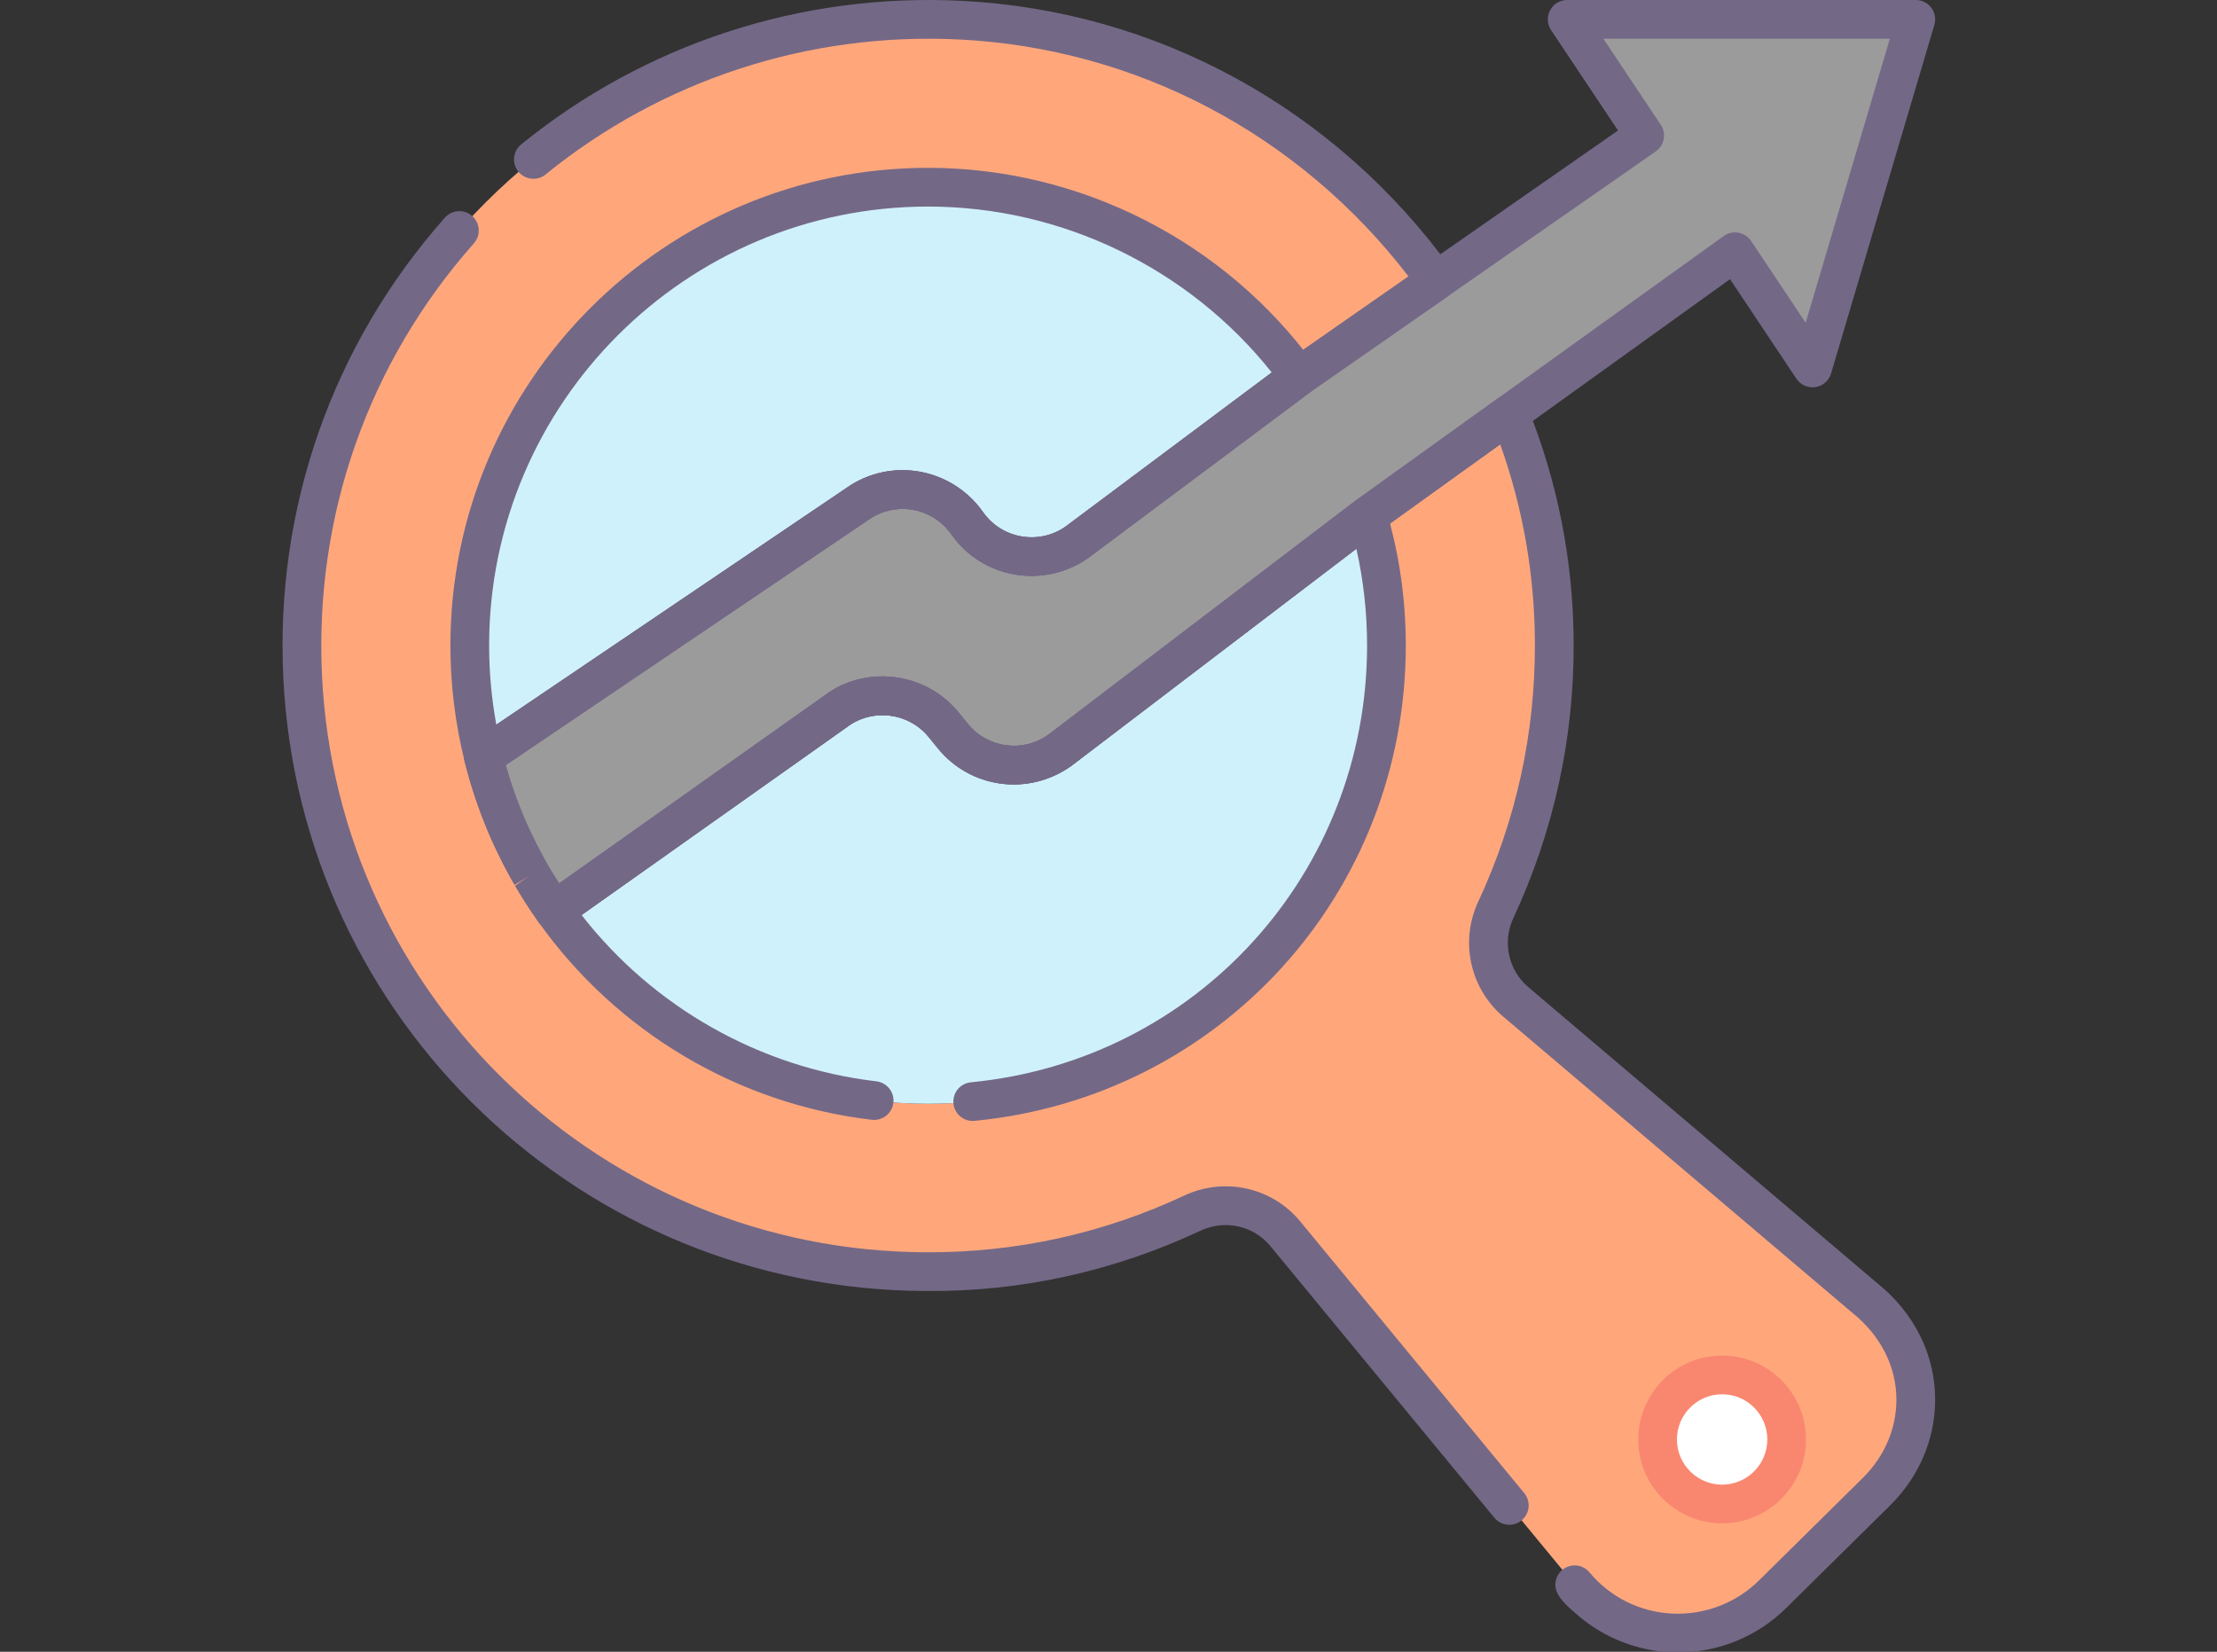
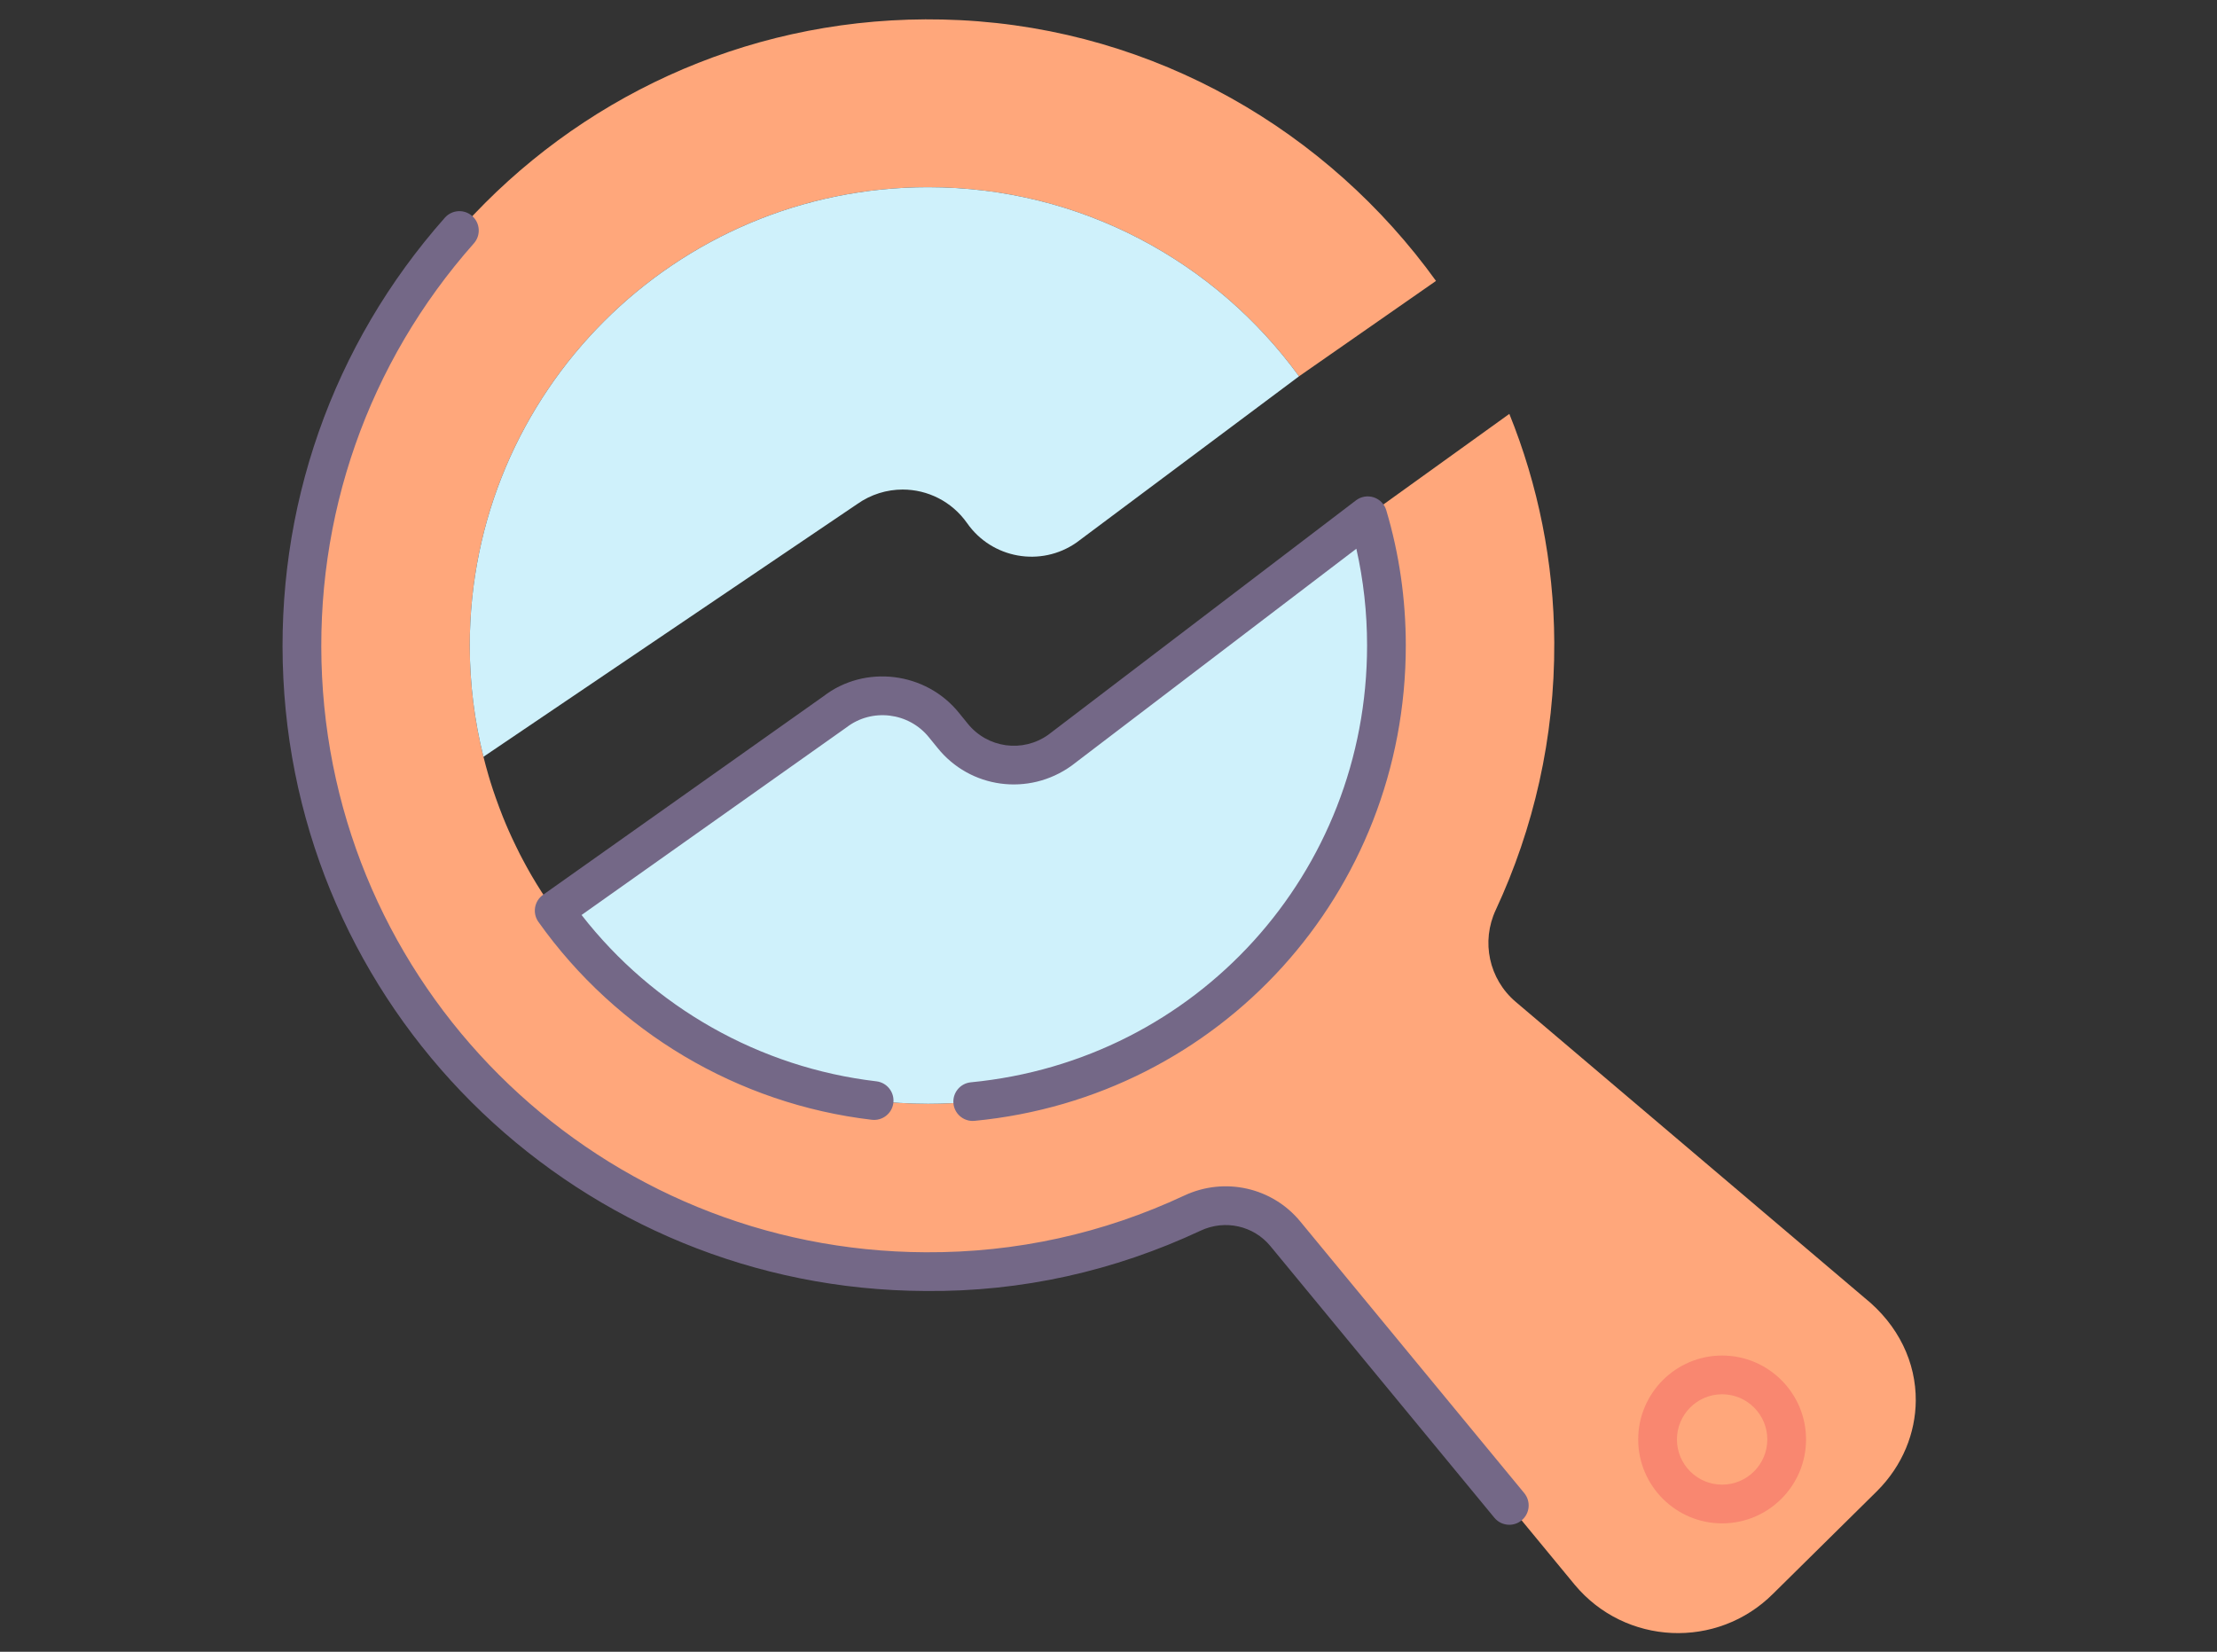
<svg xmlns="http://www.w3.org/2000/svg" id="body_1" width="51" height="38">
  <rect width="100%" height="100%" fill="#333333" stroke="none" />
  <g transform="matrix(0.297 0 0 0.297 6.5 -0)">
    <g>
      <g>
        <path d="M122.5 100.5L95.51 77.6C 93.44 75.84 92.82 72.93 93.97 70.48C 96.9 64.18 98.54 57.16 98.5 49.75C 98.47 43.53 97.24 37.55 95.02 32.06L95.02 32.06L84.05 39.95C 85 43.14 85.5 46.51 85.5 50C 85.5 69.61 69.61 85.5 50 85.5C 38.05 85.5 27.47 79.6 21.04 70.54C 21.01 70.5 20.98 70.46 20.96 70.42C 20.67 70.02 20.39 69.6 20.13 69.19C 20.11 69.17 20.1 69.15 20.09 69.13C 19.82 68.71 19.56 68.29 19.31 67.86C 19.28 67.8 19.24 67.74 19.2 67.67C 18.99 67.31 18.79 66.93 18.59 66.56C 18.52 66.43 18.45 66.29 18.38 66.16C 18.17 65.74 17.96 65.31 17.76 64.88C 17.6 64.53 17.44 64.18 17.29 63.82C 17.21 63.63 17.14 63.45 17.06 63.26C 16.87 62.78 16.69 62.3 16.52 61.82C 16.37 61.4 16.23 60.98 16.1 60.56C 16.05 60.39 16 60.23 15.95 60.06C 15.81 59.58 15.68 59.1 15.56 58.62C 14.87 55.86 14.5 52.97 14.5 50C 14.5 30.39 30.39 14.5 50 14.5C 61.82 14.5 72.28 20.27 78.73 29.15L78.73 29.15L89.34 21.76C 80.98 10.16 67.63 2.31 52.47 1.56C 23.73 0.14 0.13 23.74 1.56 52.48C 2.83 78.02 24.23 98.4 49.8 98.5C 57.2 98.53 64.21 96.9 70.49 93.96C 72.98 92.8 75.93 93.45 77.67 95.57L77.67 95.57L100.08 122.75C 104 127.46 111.12 127.78 115.45 123.45L115.45 123.45L123.5 115.5C 125.49 113.51 126.48 110.99 126.5 108.5C 126.52 105.57 125.2 102.66 122.5 100.5z" stroke="none" fill="#FFA77B" fill-rule="nonzero" />
        <g>
-           <path d="M116.5 111.5C 116.5 112.881 116.012 114.059 115.036 115.036C 114.059 116.012 112.881 116.5 111.5 116.5C 110.119 116.5 108.941 116.012 107.964 115.036C 106.988 114.059 106.5 112.881 106.5 111.5C 106.5 110.119 106.988 108.941 107.964 107.964C 108.941 106.988 110.119 106.5 111.5 106.5C 112.881 106.5 114.059 106.988 115.036 107.964C 116.012 108.941 116.5 110.119 116.5 111.5C 116.5 111.558 116.499 111.616 116.497 111.674" stroke="none" fill="#FFFFFF" fill-rule="nonzero" />
-         </g>
+           </g>
        <path d="M50 14.5C 30.39 14.5 14.5 30.39 14.5 50C 14.5 52.97 14.87 55.86 15.56 58.62L15.56 58.62L44.5 39.05C 45.57 38.29 46.81 37.92 48.03 37.92C 49.95 37.92 51.83 38.83 53.02 40.52C 54.94 43.27 58.73 43.95 61.49 42.03L61.49 42.03L78.73 29.15C 72.28 20.27 61.82 14.5 50 14.5z" stroke="none" fill="#CFF1FB" fill-rule="nonzero" />
        <path d="M60.2 58.12C 57.56 60.02 53.91 59.51 51.89 56.98L51.89 56.98L51.24 56.18C 49.16 53.58 45.39 53.13 42.76 55.16L42.76 55.16L21.04 70.54C 27.47 79.6 38.05 85.5 50 85.5C 69.61 85.5 85.5 69.61 85.5 50C 85.5 46.51 85 43.14 84.05 39.95L84.05 39.95L60.2 58.12z" stroke="none" fill="#CFF1FB" fill-rule="nonzero" />
-         <path d="M105.5 10.5L89.34 21.76L78.73 29.15L61.49 42.03C 58.73 43.95 54.94 43.27 53.02 40.52C 51.83 38.83 49.95 37.92 48.03 37.92C 46.81 37.92 45.57 38.29 44.5 39.05L44.5 39.05L15.56 58.62C 15.68 59.1 15.81 59.58 15.95 60.06C 16 60.23 16.05 60.39 16.1 60.56C 16.23 60.98 16.37 61.4 16.52 61.82C 16.69 62.3 16.87 62.78 17.06 63.26C 17.14 63.45 17.21 63.63 17.29 63.82C 17.44 64.18 17.6 64.53 17.76 64.88C 17.96 65.31 18.17 65.74 18.38 66.16C 18.45 66.29 18.52 66.43 18.59 66.56C 18.79 66.93 18.99 67.31 19.2 67.67C 19.24 67.74 19.28 67.8 19.31 67.86C 19.56 68.29 19.82 68.71 20.09 69.13C 20.1 69.15 20.11 69.17 20.13 69.19C 20.39 69.6 20.67 70.02 20.96 70.42C 20.98 70.46 21.01 70.5 21.04 70.54L21.04 70.54L42.76 55.16C 45.39 53.13 49.16 53.58 51.24 56.18L51.24 56.18L51.89 56.98C 53.91 59.51 57.56 60.02 60.2 58.12L60.2 58.12L84.05 39.95L95.02 32.06L112.5 19.5L118.5 28.5L126.5 1.5L99.5 1.5L105.5 10.5z" stroke="none" fill="#9B9B9B" fill-rule="nonzero" />
      </g>
      <g>
        <path d="M111.501 105C 107.917 105 105.001 107.916 105.001 111.5C 105.001 115.084 107.917 118 111.501 118C 115.085 118 118.001 115.084 118.001 111.5C 118.001 107.916 115.085 105 111.501 105zM111.501 115C 109.571 115 108.001 113.43 108.001 111.5C 108.001 109.57 109.571 108 111.501 108C 113.431 108 115.001 109.57 115.001 111.5C 115.001 113.43 113.431 115 111.501 115z" stroke="none" fill="#F98770" fill-rule="nonzero" />
        <path d="M78.83 94.619C 76.663 91.979 72.973 91.148 69.854 92.602C 63.559 95.549 56.81 97.04 49.807 97C 24.832 96.902 4.298 77.314 3.059 52.405C 2.443 40.02 6.619 28.103 14.819 18.85C 15.368 18.23 15.311 17.282 14.691 16.733C 14.069 16.183 13.124 16.242 12.573 16.861C 3.85 26.705 -0.594 39.381 0.062 52.555C 1.381 79.056 23.226 99.896 49.795 100C 57.248 100.072 64.427 98.455 71.123 95.32C 73 94.447 75.214 94.942 76.514 96.525L76.514 96.525L93.86 117.563C 94.157 117.923 94.586 118.109 95.018 118.109C 95.354 118.109 95.692 117.997 95.971 117.766C 96.611 117.239 96.701 116.294 96.174 115.655L96.174 115.655L78.83 94.619z" stroke="none" fill="#746887" fill-rule="nonzero" />
-         <path d="M50.001 13C 29.599 13 13.001 29.598 13.001 50C 13.001 53.027 13.372 56.05 14.105 58.983C 14.223 59.458 14.566 59.845 15.024 60.021C 15.197 60.087 15.379 60.12 15.56 60.12C 15.855 60.12 16.149 60.033 16.4 59.863L16.4 59.863L45.34 40.293C 45.35 40.286 45.36 40.28 45.369 40.273C 46.154 39.715 47.074 39.42 48.029 39.42C 49.52 39.42 50.927 40.154 51.79 41.379C 54.181 44.803 58.914 45.647 62.387 43.232L62.387 43.232L79.627 30.352C 80.284 29.861 80.426 28.933 79.943 28.269C 72.999 18.708 61.806 13 50.001 13zM44.501 39.05L44.511 39.05L44.501 39.05zM60.634 40.799C 58.559 42.243 55.696 41.731 54.247 39.657C 52.82 37.63 50.496 36.42 48.03 36.42C 46.454 36.42 44.939 36.903 43.647 37.817L43.647 37.817L16.557 56.135C 16.187 54.113 16 52.058 16 50C 16 31.252 31.252 16 50 16C 60.354 16 70.196 20.779 76.62 28.854L76.62 28.854L60.634 40.799z" stroke="none" fill="#746887" fill-rule="nonzero" />
        <path d="M84.516 38.524C 84.046 38.372 83.535 38.458 83.142 38.757L83.142 38.757L59.325 56.902C 57.339 58.332 54.588 57.954 53.054 56.033L53.054 56.033L52.411 55.242C 49.84 52.027 45.099 51.457 41.892 53.935L41.892 53.935L20.172 69.315C 19.848 69.545 19.627 69.895 19.561 70.287C 19.494 70.68 19.585 71.082 19.816 71.407C 25.87 79.936 35.284 85.524 45.645 86.739C 46.468 86.833 47.213 86.247 47.31 85.424C 47.406 84.601 46.817 83.856 45.995 83.759C 36.972 82.701 28.731 78.033 23.159 70.875L23.159 70.875L43.677 56.346C 45.647 54.825 48.514 55.171 50.075 57.125L50.075 57.125L50.718 57.915C 53.242 61.076 57.791 61.699 61.11 59.312L61.11 59.312L83.17 42.505C 83.722 44.942 84.001 47.453 84.001 49.998C 84.001 67.599 70.808 82.145 53.312 83.835C 52.488 83.915 51.884 84.647 51.963 85.472C 52.038 86.248 52.691 86.828 53.454 86.828C 53.503 86.828 53.551 86.826 53.6 86.821C 72.641 84.982 87 69.152 87 49.998C 87 46.415 86.491 42.89 85.487 39.52C 85.348 39.05 84.984 38.677 84.516 38.524z" stroke="none" fill="#746887" fill-rule="nonzero" />
-         <path d="M126.501 0L99.501 0C 98.948 0 98.439 0.305 98.179 0.792C 97.917 1.28 97.947 1.872 98.253 2.332L98.253 2.332L103.438 10.109L77.833 27.948L60.634 40.799C 58.559 42.243 55.696 41.731 54.247 39.657C 52.82 37.63 50.496 36.42 48.03 36.42C 46.448 36.42 44.927 36.907 43.661 37.808L43.661 37.808L14.721 57.378C 14.199 57.731 13.952 58.373 14.106 58.985C 14.231 59.484 14.366 59.983 14.512 60.483L14.512 60.483L14.668 61.004C 14.804 61.443 14.951 61.883 15.106 62.321C 15.282 62.818 15.469 63.315 15.678 63.843L15.678 63.843L15.905 64.396C 16.062 64.772 16.229 65.139 16.4 65.513C 16.606 65.956 16.823 66.399 17.061 66.874L17.061 66.874L17.399 67.512C 17.565 67.821 17.732 68.131 17.889 68.399C 17.897 68.413 17.955 68.513 17.963 68.527L17.963 68.527L19.25 67.756L18.013 68.614C 18.275 69.064 18.546 69.503 18.829 69.943C 18.842 69.964 18.855 69.984 18.869 70.004C 19.131 70.418 19.413 70.84 19.704 71.245C 19.747 71.312 19.794 71.38 19.844 71.446C 20.138 71.835 20.587 72.041 21.041 72.041C 21.341 72.041 21.644 71.951 21.907 71.765L21.907 71.765L43.677 56.348C 45.647 54.827 48.514 55.173 50.075 57.127L50.075 57.127L50.718 57.917C 53.242 61.078 57.791 61.701 61.11 59.314L61.11 59.314L84.926 41.168L112.114 21.625L117.253 29.333C 117.575 29.817 118.153 30.071 118.725 29.984C 119.301 29.897 119.774 29.485 119.94 28.927L119.94 28.927L127.94 1.927C 128.074 1.473 127.987 0.983 127.704 0.603C 127.421 0.223 126.975 0 126.501 0zM22.29 69.724C 22.296 69.737 22.303 69.75 22.31 69.763C 22.303 69.75 22.296 69.736 22.29 69.724zM117.973 25.003L113.749 18.668C 113.523 18.33 113.17 18.097 112.77 18.024C 112.369 17.95 111.958 18.044 111.626 18.281L111.626 18.281L83.142 38.757L59.325 56.902C 57.339 58.332 54.588 57.954 53.054 56.033L53.054 56.033L52.411 55.242C 49.84 52.027 45.099 51.457 41.892 53.935L41.892 53.935L21.425 68.43C 21.416 68.416 21.407 68.401 21.399 68.387C 21.386 68.367 21.373 68.347 21.359 68.328C 21.357 68.325 21.355 68.321 21.352 68.317C 21.094 67.917 20.846 67.516 20.648 67.18C 20.616 67.117 20.579 67.052 20.496 66.911C 20.34 66.645 20.191 66.367 20.043 66.091L20.043 66.091L19.724 65.488C 19.52 65.081 19.317 64.663 19.125 64.254C 18.973 63.921 18.819 63.587 18.675 63.237L18.675 63.237L18.457 62.708C 18.273 62.245 18.1 61.782 17.935 61.316C 17.792 60.916 17.659 60.515 17.541 60.136L17.541 60.136L17.392 59.636C 17.356 59.512 17.32 59.387 17.286 59.263L17.286 59.263L45.37 40.273C 46.155 39.715 47.075 39.42 48.03 39.42C 49.521 39.42 50.928 40.154 51.791 41.379C 54.182 44.803 58.915 45.647 62.388 43.232L62.388 43.232L79.588 30.381L106.359 11.731C 107.029 11.265 107.203 10.348 106.75 9.669L106.75 9.669L102.304 3L124.492 3L117.973 25.003z" stroke="none" fill="#746887" fill-rule="nonzero" />
      </g>
    </g>
    <g>
	</g>
-     <path d="M123.472 99.356L96.482 76.458C 94.941 75.148 94.467 72.952 95.331 71.113C 98.47 64.363 100.041 57.173 100.001 49.743C 99.971 43.452 98.763 37.314 96.411 31.498C 96.238 31.071 95.88 30.747 95.437 30.619C 94.993 30.491 94.517 30.572 94.144 30.842L94.144 30.842L83.141 38.757L59.325 56.902C 57.339 58.332 54.588 57.954 53.054 56.033L53.054 56.033L52.411 55.242C 49.84 52.027 45.099 51.457 41.892 53.935L41.892 53.935L21.425 68.43C 21.416 68.416 21.407 68.401 21.399 68.387C 21.386 68.367 21.373 68.347 21.352 68.317C 21.094 67.917 20.846 67.516 20.648 67.18C 20.616 67.117 20.579 67.052 20.496 66.911C 20.34 66.645 20.191 66.367 20.043 66.091L20.043 66.091L19.724 65.488C 19.52 65.081 19.317 64.663 19.125 64.254C 18.973 63.921 18.819 63.587 18.675 63.237L18.675 63.237L18.457 62.708C 18.273 62.245 18.1 61.782 17.935 61.316C 17.792 60.916 17.659 60.515 17.541 60.136L17.541 60.136L17.392 59.636C 17.356 59.512 17.32 59.387 17.286 59.263L17.286 59.263L45.37 40.273C 46.155 39.715 47.075 39.42 48.03 39.42C 49.521 39.42 50.928 40.154 51.791 41.379C 54.182 44.803 58.915 45.647 62.388 43.232L62.388 43.232L79.588 30.381L90.198 22.991C 90.528 22.761 90.752 22.408 90.819 22.012C 90.886 21.616 90.793 21.209 90.557 20.883C 81.562 8.401 67.706 0.812 52.545 0.062C 40.145 -0.554 28.061 3.401 18.483 11.186C 17.84 11.708 17.743 12.653 18.265 13.296C 18.787 13.938 19.731 14.037 20.375 13.514C 29.378 6.197 40.738 2.483 52.396 3.058C 66.14 3.738 78.745 10.404 87.212 21.414L87.212 21.414L77.832 27.948L60.634 40.799C 58.559 42.243 55.696 41.731 54.247 39.657C 52.82 37.63 50.496 36.42 48.03 36.42C 46.448 36.42 44.927 36.907 43.661 37.808L43.661 37.808L14.721 57.378C 14.199 57.731 13.952 58.373 14.106 58.985C 14.231 59.484 14.366 59.983 14.512 60.483L14.512 60.483L14.668 61.004C 14.804 61.443 14.951 61.883 15.106 62.321C 15.282 62.818 15.469 63.315 15.678 63.843L15.678 63.843L15.905 64.396C 16.062 64.772 16.229 65.139 16.4 65.513C 16.606 65.956 16.823 66.399 17.061 66.874L17.061 66.874L17.399 67.512C 17.565 67.821 17.732 68.131 17.889 68.399C 17.897 68.413 17.955 68.513 17.963 68.527L17.963 68.527L19.25 67.756L18.013 68.614C 18.275 69.064 18.546 69.503 18.829 69.942C 18.842 69.963 18.855 69.983 18.869 70.003C 19.131 70.417 19.413 70.839 19.704 71.244C 19.747 71.311 19.794 71.379 19.844 71.445C 20.331 72.09 21.242 72.232 21.907 71.764L21.907 71.764L43.677 56.347C 45.647 54.826 48.514 55.172 50.075 57.126L50.075 57.126L50.718 57.916C 53.242 61.077 57.791 61.7 61.11 59.313L61.11 59.313L84.926 41.167L94.312 34.416C 96.072 39.34 96.975 44.491 97 49.757C 97.038 56.741 95.561 63.501 92.612 69.841C 91.176 72.897 91.968 76.557 94.539 78.742L94.539 78.742L121.562 101.67C 123.796 103.457 125.017 105.878 125 108.486C 124.981 110.69 124.072 112.804 122.446 114.431L122.446 114.431L114.389 122.388C 112.622 124.156 110.17 125.099 107.676 124.99C 105.143 124.874 102.854 123.737 101.226 121.793C 100.951 121.466 100.544 121.254 100.083 121.254C 99.255 121.254 98.584 121.925 98.584 122.753C 98.584 123.676 99.585 124.47 100.225 125.032C 100.967 125.683 101.789 126.242 102.668 126.691C 104.176 127.463 105.847 127.909 107.54 127.987C 107.721 127.995 107.9 128 108.08 128C 111.229 128 114.275 126.745 116.504 124.517L116.504 124.517L124.561 116.56C 126.754 114.366 127.976 111.508 128 108.509C 128.024 104.962 126.404 101.702 123.472 99.356z" stroke="none" fill="#746887" fill-rule="nonzero" />
  </g>
</svg>